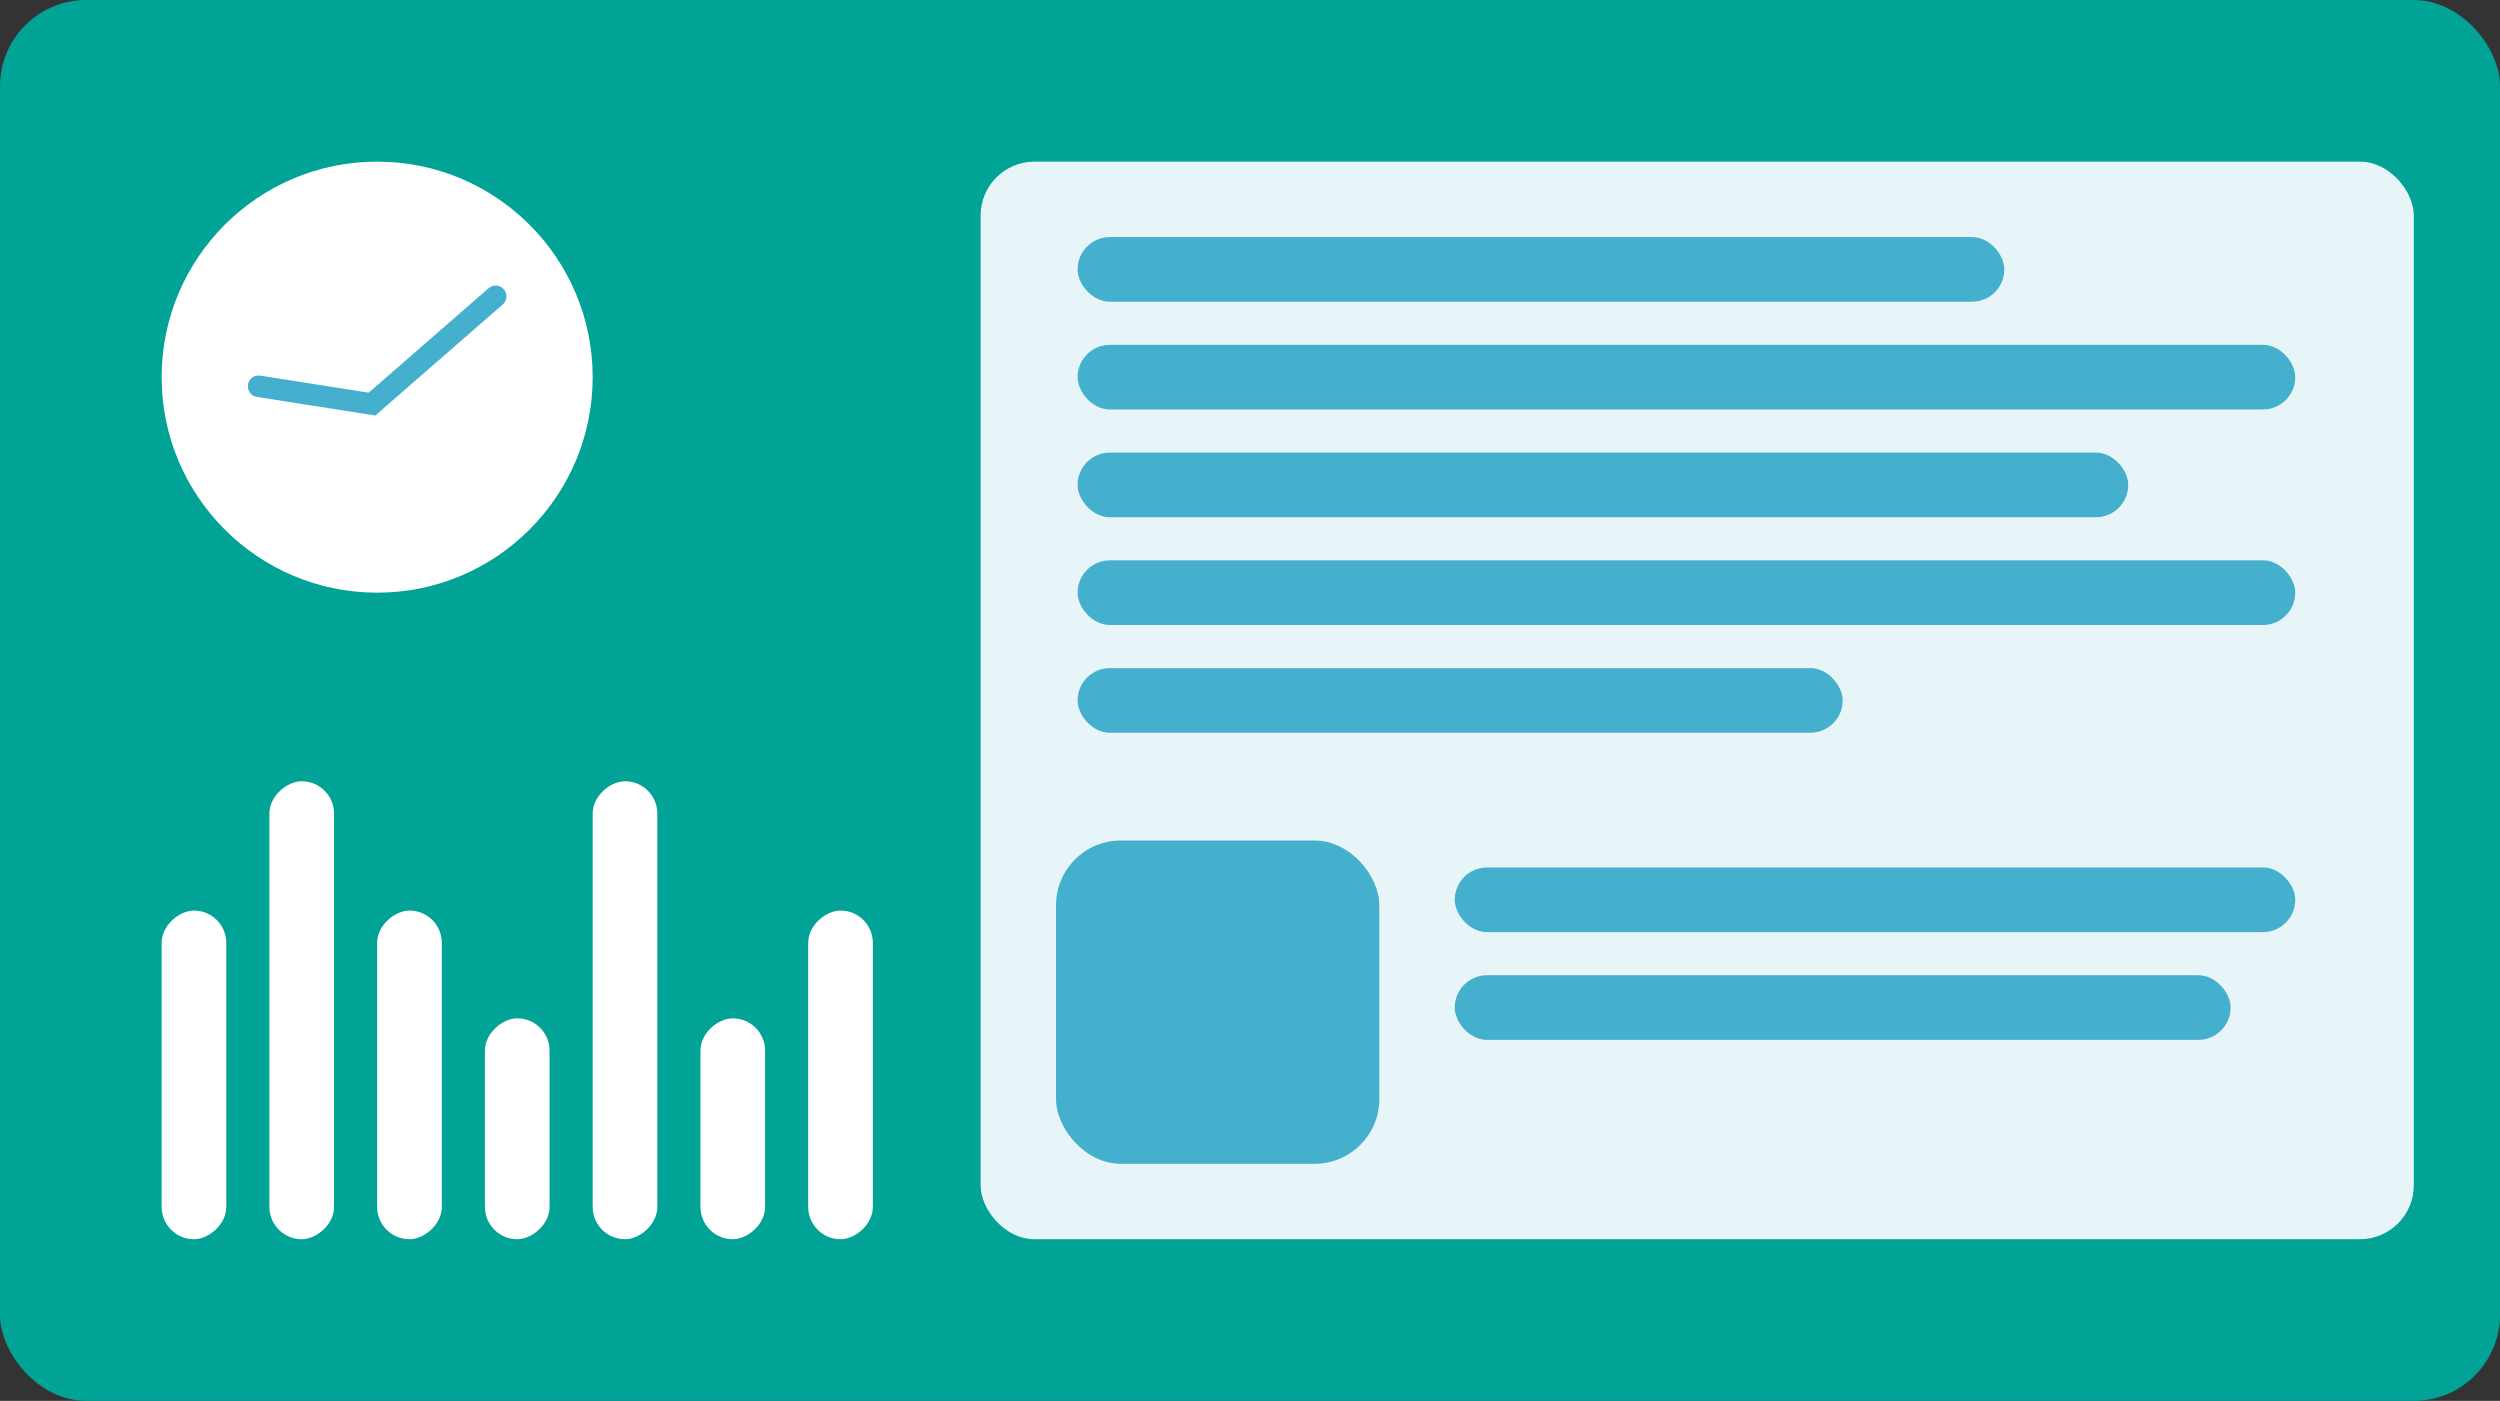
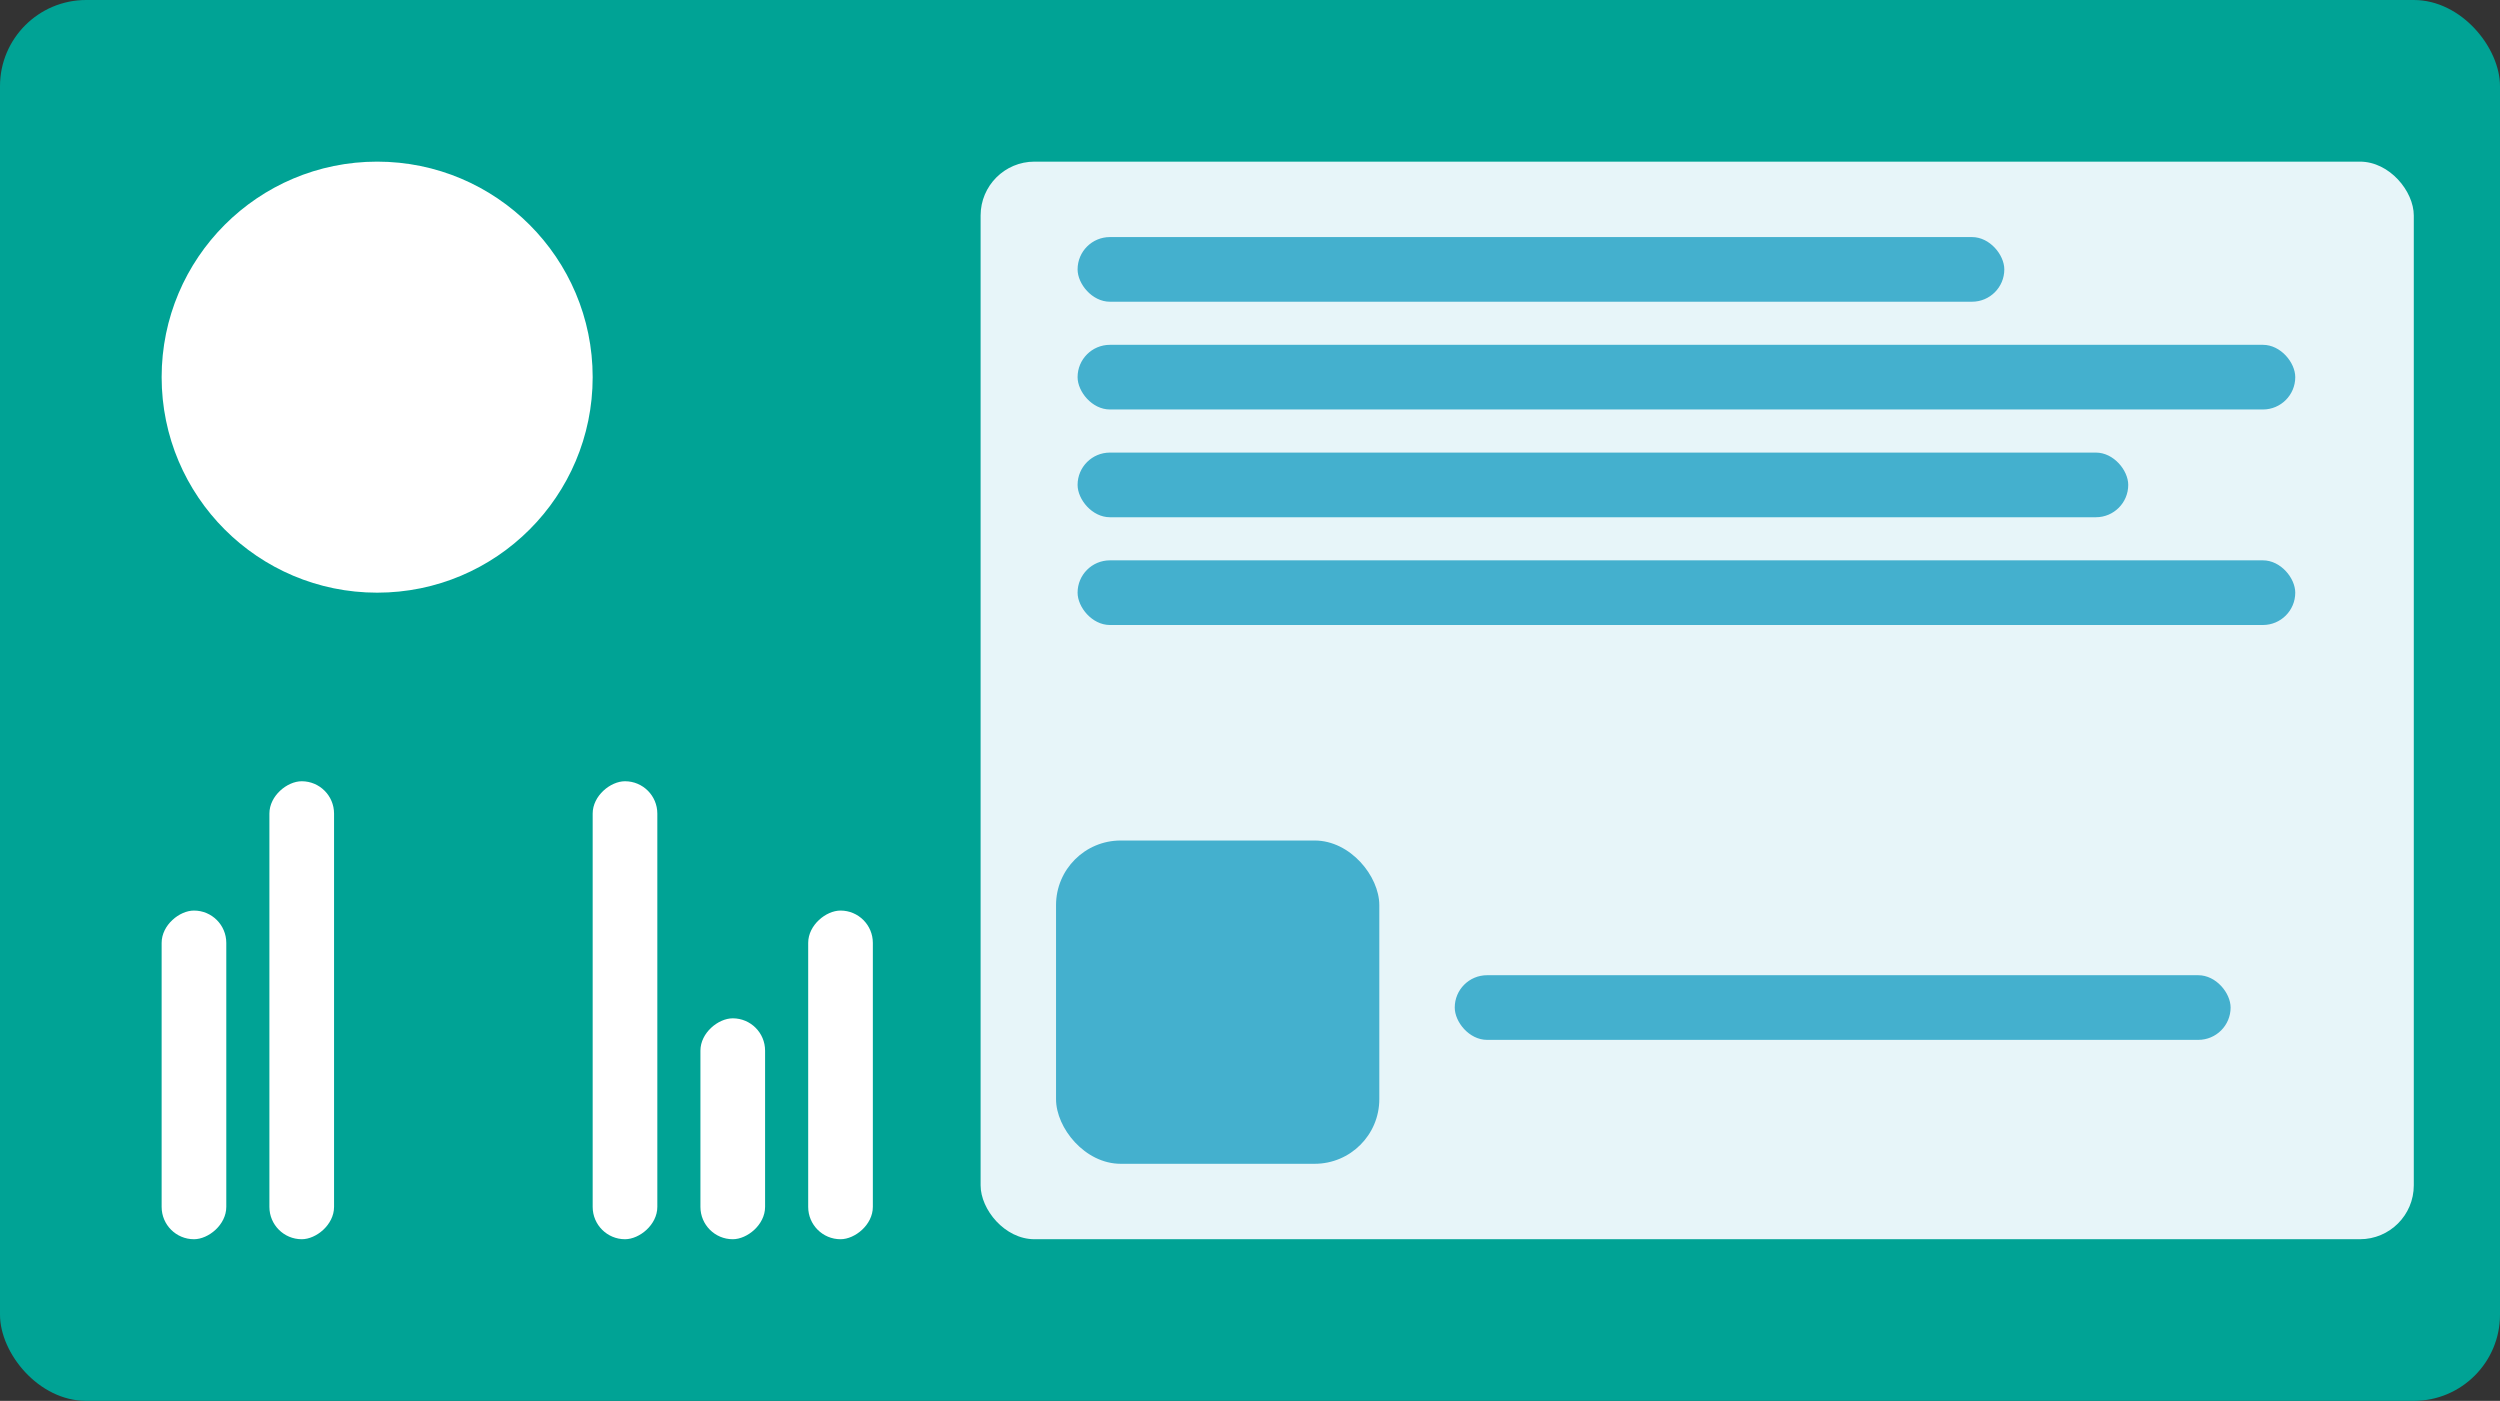
<svg xmlns="http://www.w3.org/2000/svg" width="464" height="260" viewBox="0 0 464 260" fill="none">
  <rect x="0" y="0" width="464" height="260" fill="#333333" stroke="none" />
  <rect width="464" height="260" rx="16" fill="#00A395" />
  <rect x="182" y="30" width="266" height="200" rx="10" fill="#E7F5F9" />
  <circle cx="70" cy="70" r="40" fill="white" />
-   <path d="M48 71.696L69.043 75L92 55" stroke="#44B0CE" stroke-width="4" stroke-linecap="round" />
  <rect width="226" height="92" transform="translate(200 44)" fill="#E7F5F9" />
  <rect x="200" y="44" width="172" height="12" rx="6" fill="#44B0CE" />
  <rect x="200" y="64" width="226" height="12" rx="6" fill="#44B0CE" />
  <rect x="200" y="84" width="195" height="12" rx="6" fill="#44B0CE" />
  <rect x="200" y="104" width="226" height="12" rx="6" fill="#44B0CE" />
-   <rect x="200" y="124" width="142" height="12" rx="6" fill="#44B0CE" />
  <rect x="30" y="230" width="61" height="12" rx="6" transform="rotate(-90 30 230)" fill="white" />
  <rect x="50" y="230" width="85" height="12" rx="6" transform="rotate(-90 50 230)" fill="white" />
-   <rect x="70" y="230" width="61" height="12" rx="6" transform="rotate(-90 70 230)" fill="white" />
-   <rect x="90" y="230" width="41" height="12" rx="6" transform="rotate(-90 90 230)" fill="white" />
  <rect x="110" y="230" width="85" height="12" rx="6" transform="rotate(-90 110 230)" fill="white" />
  <rect x="130" y="230" width="41" height="12" rx="6" transform="rotate(-90 130 230)" fill="white" />
  <rect x="150" y="230" width="61" height="12" rx="6" transform="rotate(-90 150 230)" fill="white" />
  <rect width="156" height="32" transform="translate(270 161)" fill="#E7F5F9" />
-   <rect x="270" y="161" width="156" height="12" rx="6" fill="#44B0CE" />
  <rect x="270" y="181" width="144" height="12" rx="6" fill="#44B0CE" />
  <rect x="196" y="156" width="60" height="60" rx="12" fill="#44B0CE" />
</svg>